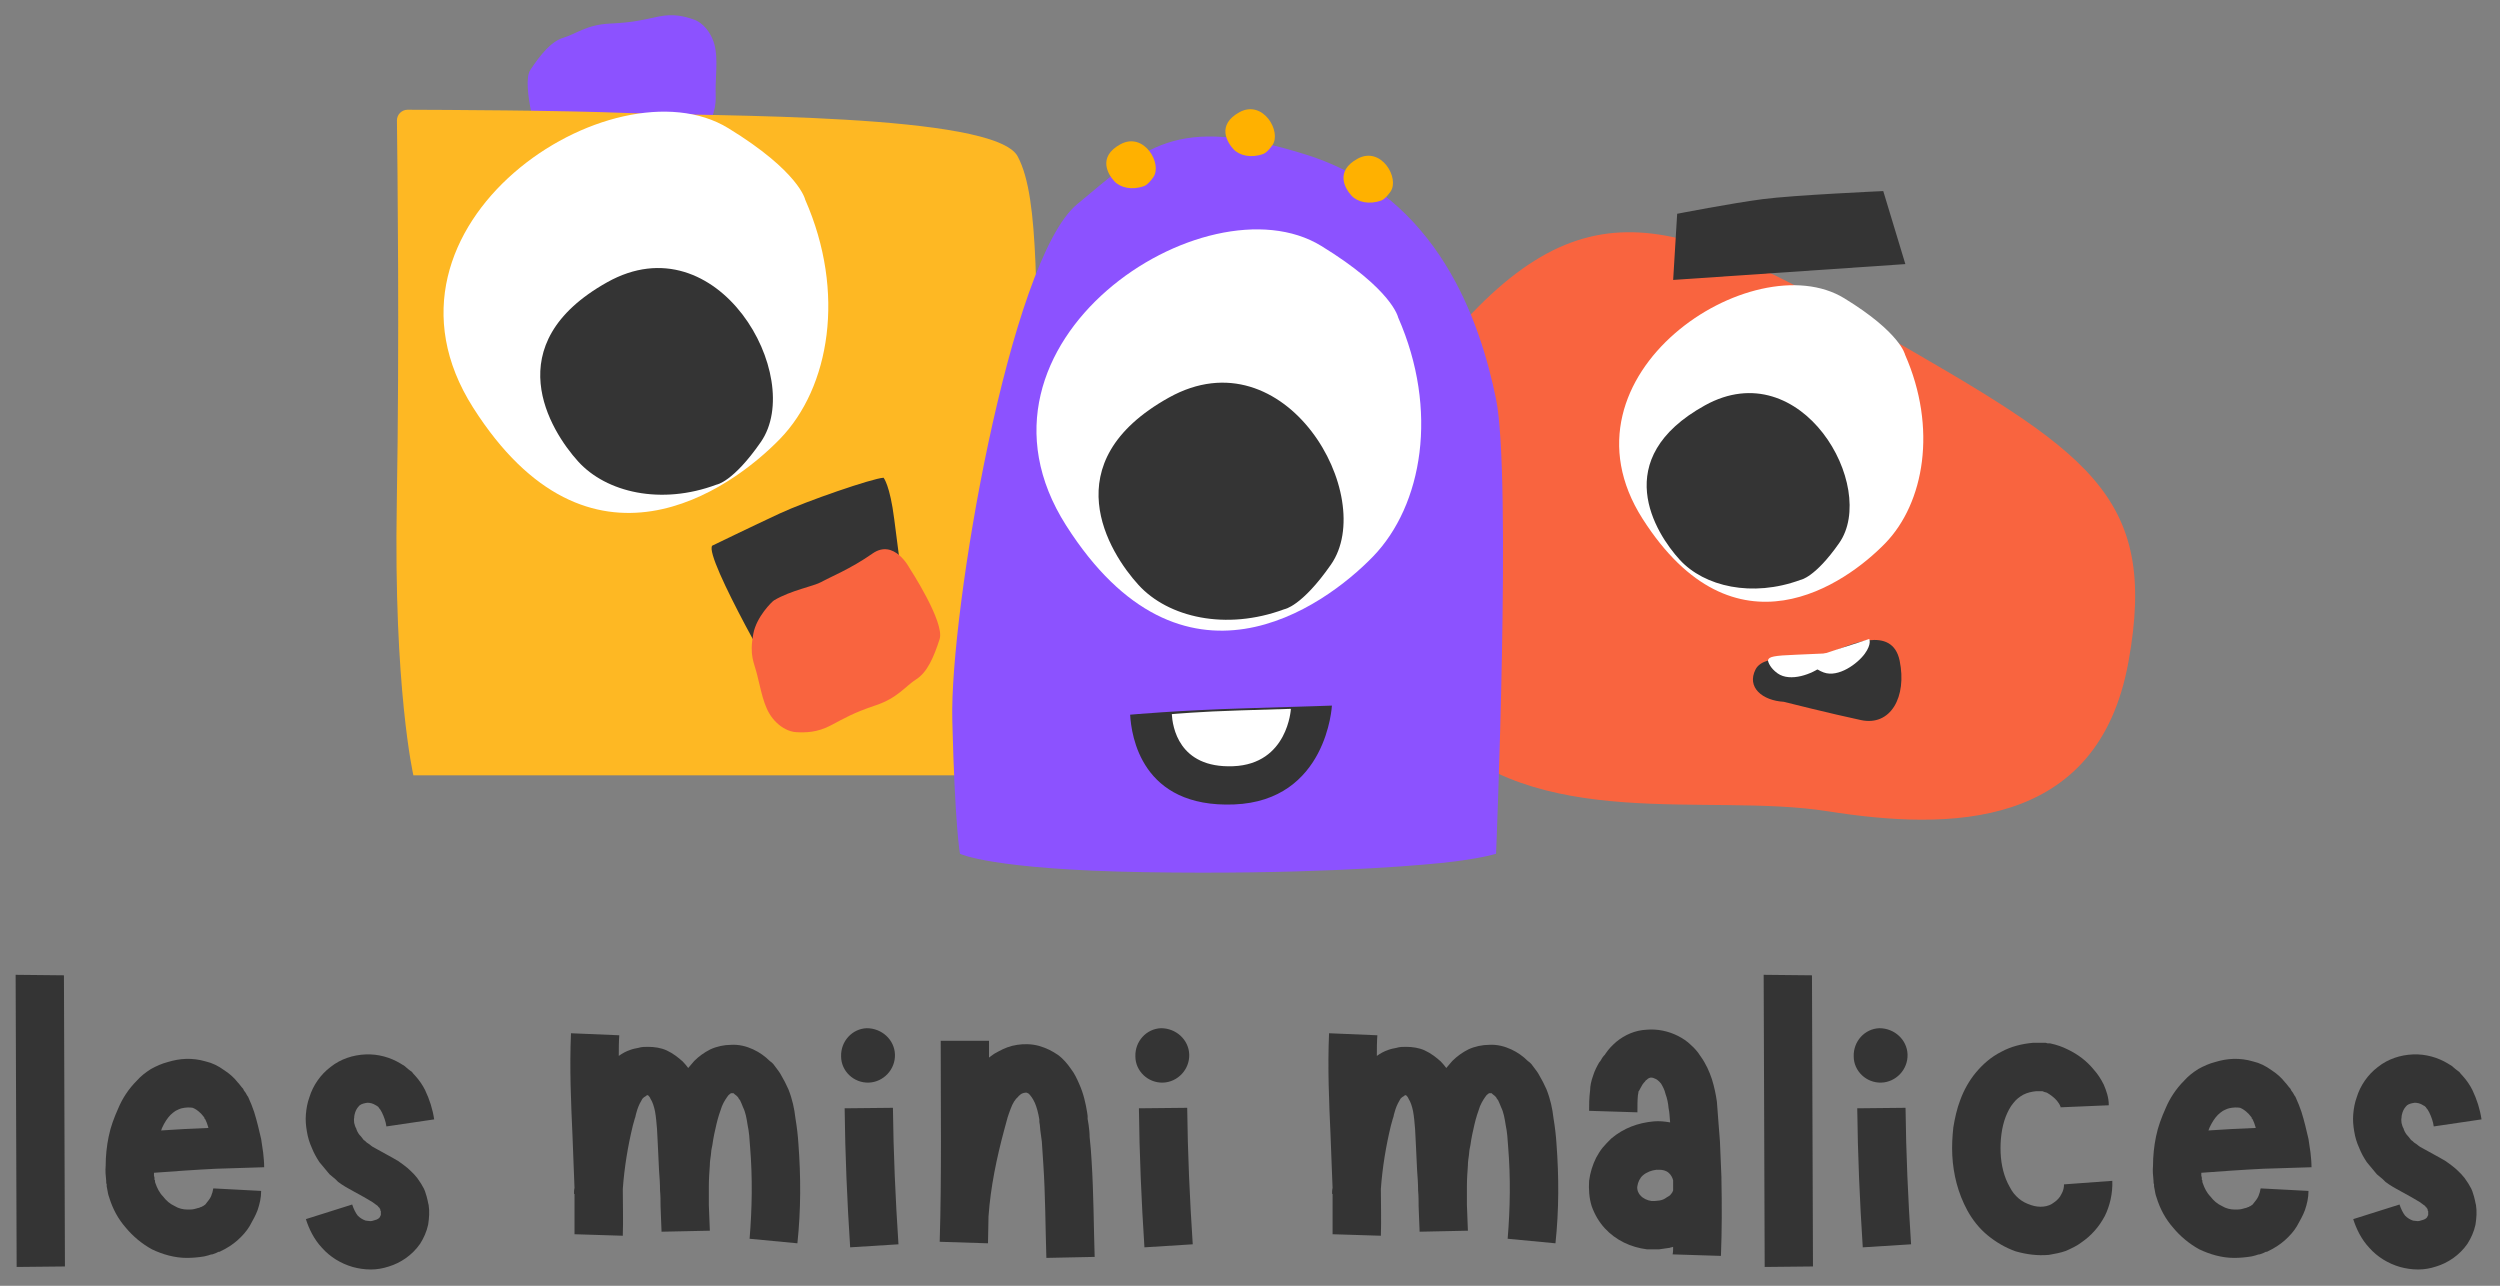
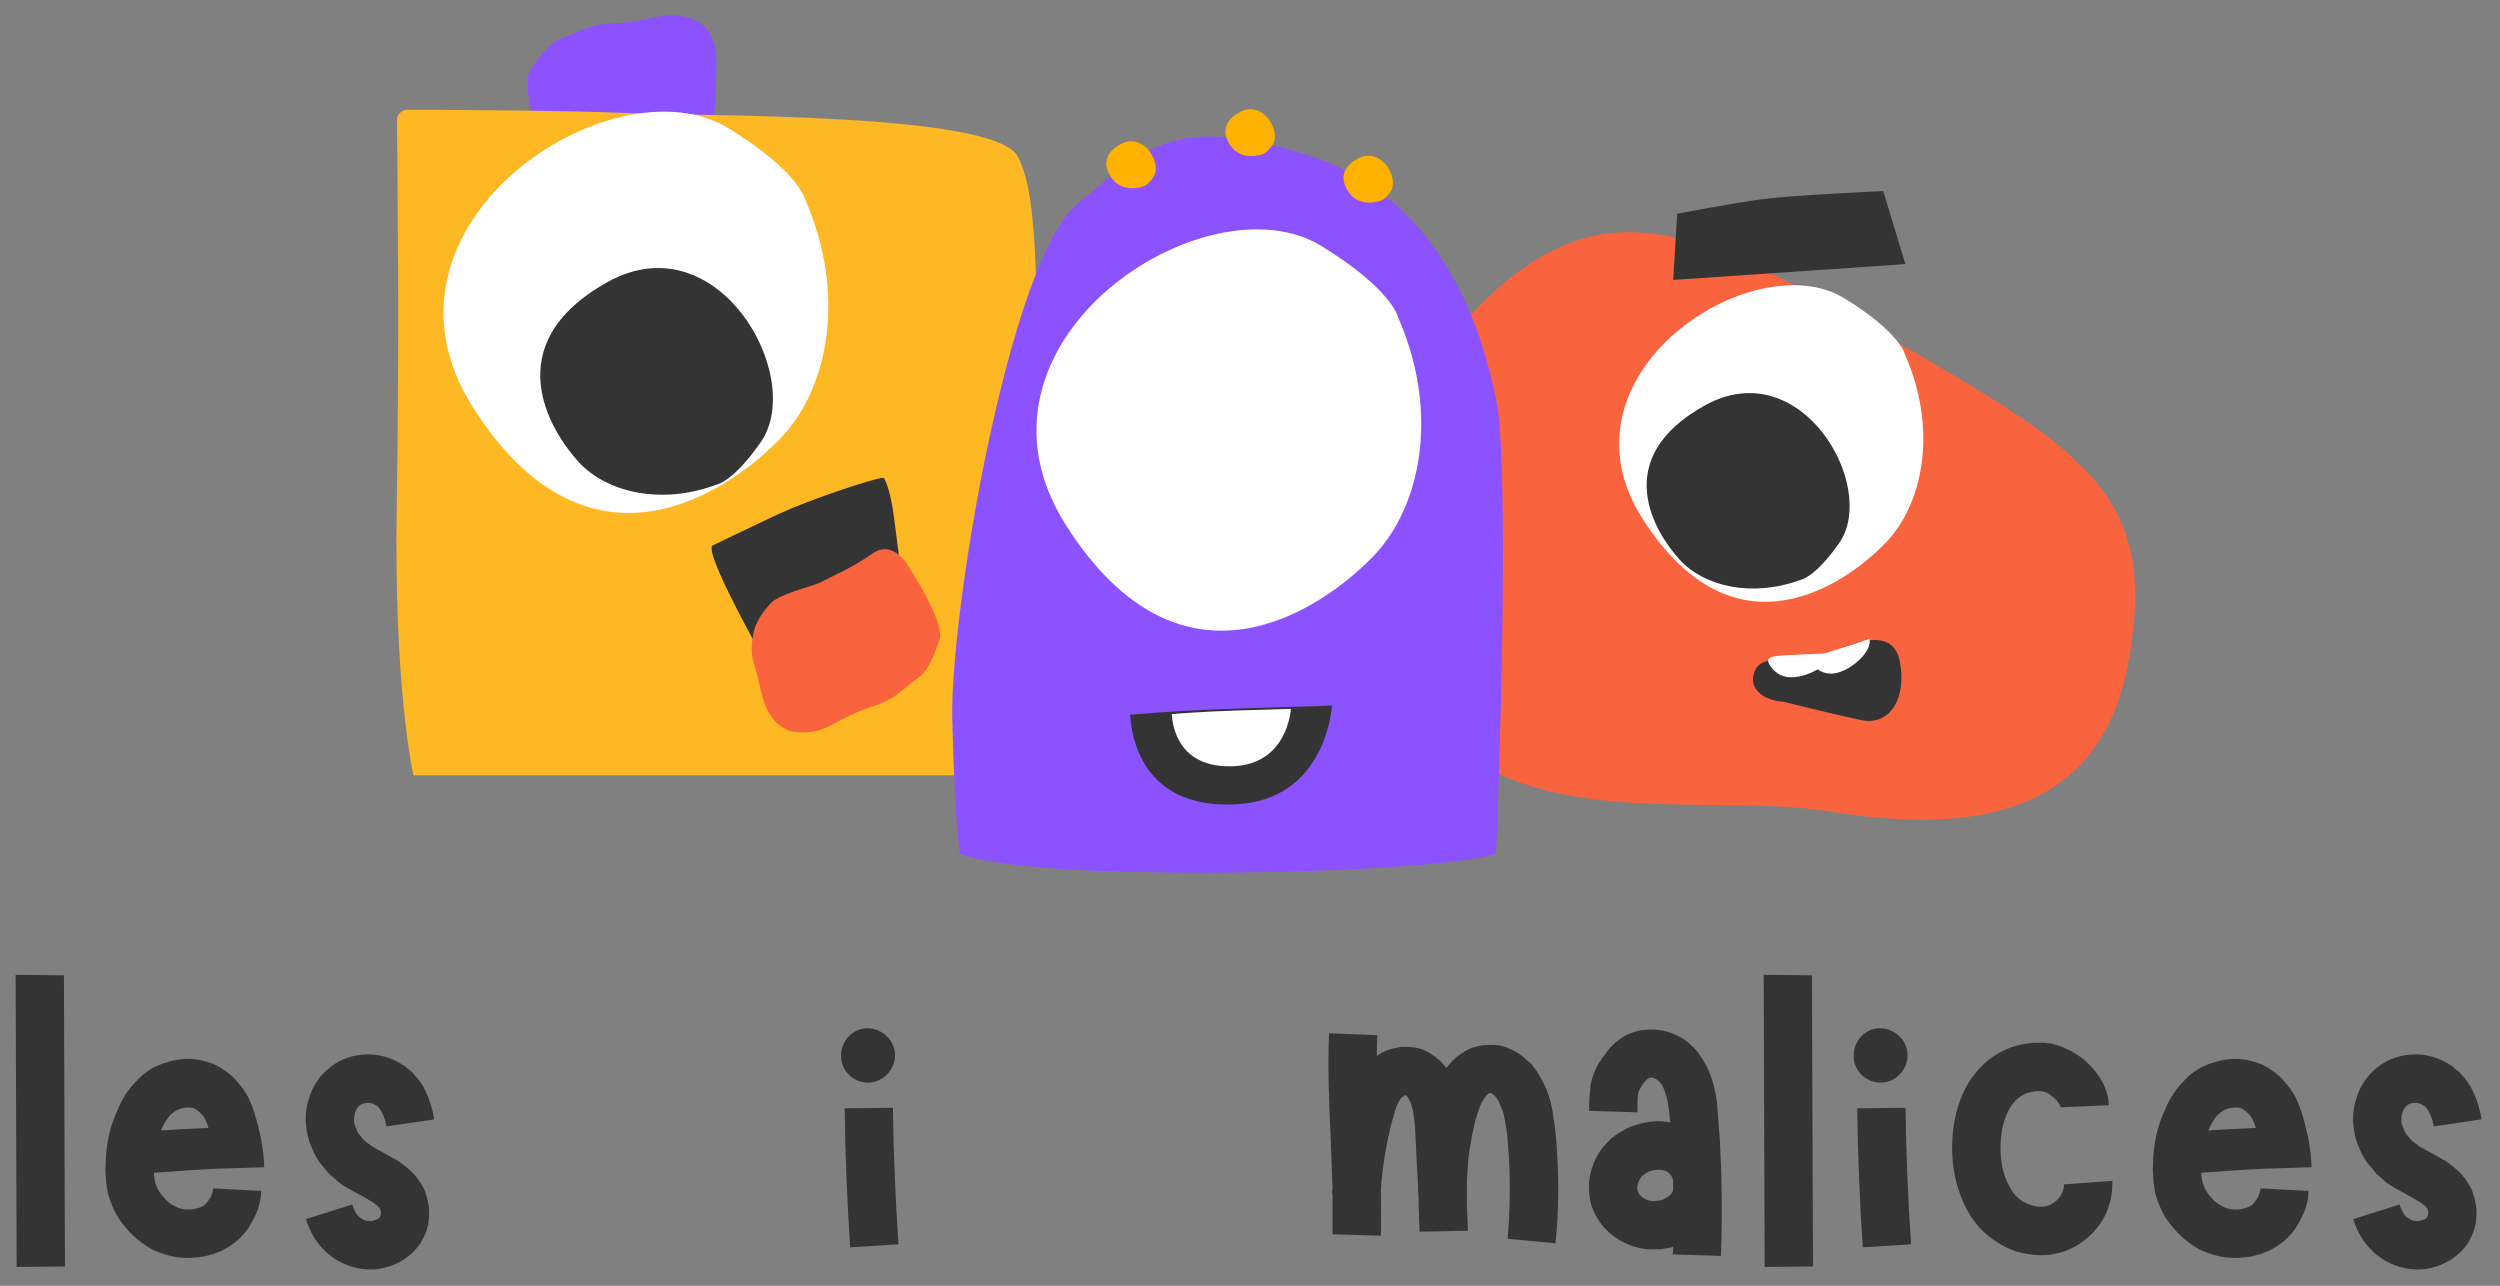
<svg xmlns="http://www.w3.org/2000/svg" width="100%" height="100%" viewBox="0 0 1013 521" version="1.1" xml:space="preserve" style="fill-rule:evenodd;clip-rule:evenodd;stroke-linejoin:round;stroke-miterlimit:2;">
  <rect x="0" y="0" width="1013" height="521" fill="#808080" stroke="none" />
  <g id="Plan-de-travail1" transform="matrix(0.527,0,0,0.482,0,0)">
    <rect x="0" y="0" width="1920" height="1080" style="fill:none;" />
    <g transform="matrix(2.547,0,0,2.788,-3.452,1096.01)">
      <g>
        <path d="M20.656,-99.031L6.073,-99.182L6.38,-11.089L20.958,-11.24L20.656,-99.031Z" style="fill:rgb(52,52,52);fill-rule:nonzero;" />
      </g>
    </g>
    <g transform="matrix(2.547,0,0,2.788,65.78,1096.01)">
      <g>
        <path d="M38.125,-33.109C37.974,-32.505 37.667,-31.896 37.214,-31.286C36.906,-30.833 36.453,-30.375 36.151,-29.922C35.693,-29.62 35.391,-29.312 35.083,-29.312C35.083,-29.161 34.932,-29.161 34.781,-29.161L34.479,-29.01L34.021,-28.859C33.719,-28.859 33.568,-28.708 33.417,-28.708L32.807,-28.552C32.198,-28.401 31.443,-28.401 30.833,-28.401C29.464,-28.401 28.099,-28.708 26.885,-29.464C25.516,-30.073 24.302,-31.135 23.391,-32.354C22.328,-33.417 21.568,-34.932 21.115,-36.302C20.958,-36.604 20.958,-36.906 20.958,-37.214L20.807,-37.365L20.807,-37.818C20.807,-37.974 20.807,-38.276 20.656,-38.578L20.656,-39.49C26.885,-39.948 33.109,-40.401 39.339,-40.703L53.922,-41.161C53.922,-42.682 53.766,-44.047 53.615,-45.568C53.464,-46.932 53.161,-48.302 53.01,-49.667C52.401,-52.25 51.792,-54.984 50.88,-57.87C50.427,-59.234 49.818,-60.755 49.057,-62.427C48.755,-62.729 48.604,-63.182 48.302,-63.641L47.844,-64.25L47.542,-64.854C46.932,-65.464 46.479,-66.224 45.87,-66.828C44.807,-68.198 43.438,-69.411 41.771,-70.474C40.099,-71.693 38.276,-72.604 36.302,-73.057C32.198,-74.271 28.401,-73.969 24.911,-72.906C23.089,-72.448 21.417,-71.693 19.745,-70.781C18.073,-69.714 16.708,-68.651 15.495,-67.286C12.911,-64.703 11.089,-61.818 9.875,-58.932C8.656,-56.198 7.594,-53.464 6.984,-50.427C6.38,-47.542 6.073,-44.505 6.073,-41.615C5.922,-40.099 6.073,-38.578 6.229,-37.062C6.229,-36.604 6.229,-36.302 6.38,-35.995L6.38,-35.391L6.531,-34.63C6.682,-33.719 6.833,-32.807 7.141,-32.047C8.203,-28.552 9.875,-25.516 12.151,-22.932C14.276,-20.354 17.01,-18.073 20.047,-16.406C23.24,-14.885 26.885,-13.823 30.531,-13.823C32.198,-13.823 34.021,-13.974 35.844,-14.276L37.063,-14.583C37.516,-14.734 37.818,-14.885 38.276,-14.885L39.49,-15.339L40.099,-15.646C40.25,-15.646 40.552,-15.646 40.703,-15.797C42.682,-16.708 44.505,-17.922 45.87,-19.135C47.391,-20.505 48.604,-21.87 49.516,-23.391C50.427,-25.062 51.339,-26.578 51.943,-28.25C52.552,-30.073 53.01,-31.896 53.01,-34.021L38.578,-34.781C38.427,-34.479 38.427,-33.719 38.125,-33.109ZM25.667,-56.958C26.125,-57.411 26.734,-57.87 27.188,-58.172C27.797,-58.474 28.401,-58.781 29.01,-58.932C30.224,-59.234 31.594,-59.234 32.354,-59.083C33.109,-58.781 33.87,-58.323 34.932,-57.26C35.24,-56.958 35.391,-56.651 35.693,-56.349L35.844,-56.198L35.844,-55.896C35.995,-55.896 35.995,-55.745 36.151,-55.589C36.453,-54.984 36.755,-54.224 37.063,-53.161L37.063,-53.01C32.354,-52.854 27.49,-52.552 22.781,-52.25C22.932,-52.401 22.932,-52.703 23.089,-53.01C23.844,-54.677 24.755,-56.047 25.667,-56.958Z" style="fill:rgb(52,52,52);fill-rule:nonzero;" />
      </g>
    </g>
    <g transform="matrix(2.547,0,0,2.788,218.941,1096.01)">
      <g>
        <path d="M43.286,-30.375L43.135,-31.135L42.833,-32.354C42.526,-33.417 42.224,-34.479 41.615,-35.391C41.161,-36.302 40.552,-37.062 39.948,-37.974C39.641,-38.276 39.339,-38.729 39.036,-39.036L38.578,-39.49C38.427,-39.641 38.276,-39.792 38.125,-39.948C36.755,-41.312 35.542,-42.073 34.328,-42.984C33.109,-43.745 31.896,-44.349 30.833,-44.958L27.797,-46.63C26.885,-47.083 26.125,-47.542 25.667,-47.995L25.214,-48.302L24.755,-48.604C24.453,-48.906 24.151,-49.214 23.844,-49.365C23.391,-49.969 22.932,-50.578 22.479,-51.031C22.026,-51.641 21.719,-52.25 21.568,-52.854C21.266,-53.312 21.115,-53.922 20.958,-54.526C20.958,-54.984 20.807,-55.589 20.958,-56.047C20.958,-56.651 21.115,-57.26 21.266,-57.719C21.568,-58.63 22.026,-59.234 22.63,-59.844C23.24,-60.297 24,-60.453 24.911,-60.604C25.667,-60.604 26.578,-60.453 27.49,-59.844C27.646,-59.693 27.797,-59.693 27.797,-59.693C27.948,-59.542 28.099,-59.542 28.099,-59.385L28.25,-59.385C28.25,-59.234 28.401,-59.234 28.401,-59.083C28.708,-58.781 29.01,-58.323 29.313,-57.719C29.922,-56.5 30.531,-54.833 30.682,-53.464L45.109,-55.589C44.656,-58.63 43.745,-61.516 42.375,-64.401C41.615,-65.917 40.703,-67.286 39.339,-68.802C39.036,-69.109 38.729,-69.411 38.427,-69.87C37.974,-70.172 37.667,-70.474 37.214,-70.781C36.755,-71.234 36.453,-71.385 36.151,-71.693L34.932,-72.448C31.896,-74.271 28.25,-75.333 24.453,-75.182C20.656,-75.031 16.859,-73.818 13.823,-71.385C10.786,-69.109 8.505,-65.766 7.443,-62.271C6.833,-60.604 6.531,-58.932 6.38,-57.109C6.229,-55.437 6.38,-53.615 6.682,-51.943C6.984,-50.125 7.443,-48.604 8.203,-46.932C8.807,-45.411 9.568,-44.047 10.479,-42.682C11.542,-41.464 12.453,-40.25 13.516,-39.036C14.125,-38.578 14.734,-37.974 15.339,-37.516L16.099,-36.755L17.161,-35.995C18.531,-35.083 19.745,-34.479 20.807,-33.87L23.844,-32.198C24.911,-31.594 25.667,-31.135 26.427,-30.682C27.036,-30.224 27.646,-29.771 28.099,-29.464C28.099,-29.464 28.099,-29.312 28.25,-29.312L28.25,-29.161C28.401,-29.161 28.401,-29.01 28.552,-29.01L28.552,-28.859L28.708,-28.708C28.859,-28.552 28.708,-28.552 28.859,-28.401L28.859,-28.099L29.01,-27.948L29.01,-26.734C28.859,-26.578 28.859,-26.427 28.708,-26.125C28.552,-25.823 27.948,-25.365 27.188,-25.214C26.734,-25.062 26.276,-24.911 25.823,-24.911C25.365,-24.911 24.911,-25.062 24.453,-25.062C23.542,-25.365 22.781,-25.823 22.026,-26.578C21.417,-27.339 20.807,-28.552 20.354,-29.922L6.38,-25.516C7.292,-22.63 8.807,-19.443 11.24,-16.859C13.672,-14.125 16.859,-12.151 20.505,-11.089C22.177,-10.63 24,-10.328 25.974,-10.328C27.797,-10.328 29.62,-10.63 31.443,-11.24C34.932,-12.302 38.427,-14.583 40.859,-18.073C41.922,-19.745 42.833,-21.719 43.286,-23.844C43.594,-25.823 43.745,-27.797 43.438,-29.771L43.286,-30.375Z" style="fill:rgb(52,52,52);fill-rule:nonzero;" />
      </g>
    </g>
    <g transform="matrix(2.547,0,0,2.788,423.156,1096.01)">
      <g>
-         <path d="M74.88,-48.302C74.729,-50.729 74.422,-53.312 73.969,-56.047C73.667,-58.781 73.057,-61.667 71.844,-64.703C71.234,-66.073 70.474,-67.589 69.563,-69.109C69.26,-69.714 68.651,-70.474 68.198,-71.083C67.891,-71.536 67.589,-71.844 67.286,-72.297C66.984,-72.604 66.677,-72.906 66.224,-73.208C64.854,-74.578 63.182,-75.792 61.208,-76.703C59.234,-77.615 56.958,-78.224 54.526,-78.068C52.552,-78.068 50.276,-77.615 48.302,-76.703C46.479,-75.792 44.807,-74.578 43.438,-73.208C42.833,-72.448 42.224,-71.844 41.615,-71.083C41.161,-71.693 40.552,-72.448 39.948,-73.057C38.578,-74.271 37.063,-75.49 35.083,-76.401C33.417,-77.156 31.443,-77.464 29.464,-77.464C28.552,-77.464 27.49,-77.464 26.578,-77.156C25.823,-77.005 24.911,-76.854 24.151,-76.552C22.781,-76.094 21.719,-75.49 20.656,-74.729C20.656,-76.854 20.656,-78.828 20.807,-80.953L6.229,-81.562C5.771,-71.083 6.229,-60.755 6.682,-50.729C6.833,-45.411 7.141,-40.099 7.292,-34.932C7.141,-34.328 7.141,-33.719 7.141,-33.109L7.292,-33.109L7.292,-20.958L21.87,-20.505C22.026,-25.214 21.87,-29.922 21.87,-34.63C22.328,-41.01 23.391,-47.542 24.911,-53.766C25.214,-54.677 25.365,-55.589 25.667,-56.349C25.823,-57.26 26.125,-58.021 26.276,-58.63C26.734,-59.995 27.339,-61.057 27.797,-61.818C28.099,-62.12 28.401,-62.427 28.552,-62.427C28.708,-62.578 29.01,-62.729 29.161,-62.88L29.464,-62.88L29.62,-62.729C29.771,-62.578 30.073,-62.271 30.224,-61.818C30.833,-60.906 31.286,-59.542 31.594,-58.021C31.896,-56.349 32.047,-54.526 32.198,-52.703C32.354,-50.729 32.354,-48.755 32.505,-46.63L32.807,-40.25C32.958,-38.276 33.109,-36.151 33.109,-34.172C33.266,-32.505 33.266,-30.984 33.266,-29.464C33.417,-26.734 33.417,-24.151 33.568,-21.719L48.146,-22.026C47.995,-24.604 47.995,-27.187 47.844,-29.771L47.844,-35.391C47.844,-37.667 47.995,-39.641 48.146,-41.771C48.146,-42.833 48.302,-43.745 48.453,-44.807C48.453,-45.26 48.604,-45.87 48.604,-46.323L48.906,-47.844C49.214,-50.125 49.667,-52.099 50.125,-54.073C50.578,-56.047 51.188,-57.87 51.792,-59.542C52.401,-61.057 53.313,-62.271 53.766,-62.88C54.073,-63.182 54.375,-63.339 54.526,-63.49L55.286,-63.49C55.438,-63.339 55.745,-63.031 56.198,-62.729L56.349,-62.578C56.5,-62.427 56.5,-62.427 56.651,-62.271C56.807,-61.969 56.958,-61.667 57.26,-61.365C57.563,-60.755 57.87,-59.995 58.172,-59.234C58.932,-57.719 59.234,-55.896 59.542,-53.922C59.995,-51.792 60.146,-49.667 60.297,-47.234C61.057,-37.974 60.906,-28.859 60.146,-19.594L74.578,-18.224C75.641,-28.25 75.641,-38.276 74.88,-48.302Z" style="fill:rgb(52,52,52);fill-rule:nonzero;" />
-       </g>
+         </g>
    </g>
    <g transform="matrix(2.547,0,0,2.788,631.239,1096.01)">
      <g>
        <path d="M21.719,-59.083L7.141,-58.932C7.292,-44.958 7.896,-30.984 8.807,-17.01L23.391,-17.922C22.479,-31.745 21.87,-45.411 21.719,-59.083ZM14.427,-66.677C18.833,-66.828 22.479,-70.625 22.328,-75.182C22.177,-79.589 18.38,-83.083 13.823,-83.083C9.417,-82.932 5.922,-79.13 6.073,-74.578C6.073,-70.172 9.875,-66.526 14.427,-66.677Z" style="fill:rgb(52,52,52);fill-rule:nonzero;" />
      </g>
    </g>
    <g transform="matrix(2.547,0,0,2.788,707.046,1096.01)">
      <g>
-         <path d="M51.943,-42.833C51.792,-45.26 51.641,-47.693 51.339,-50.276C51.339,-51.49 51.188,-52.703 51.031,-53.922L50.729,-55.745L50.729,-56.651L50.578,-57.719C50.125,-60.453 49.516,-63.339 48.146,-66.375C47.542,-67.74 46.781,-69.411 45.719,-70.781C44.656,-72.297 43.438,-73.818 41.771,-75.031C40.859,-75.641 40.099,-76.094 39.188,-76.552C38.276,-77.005 37.063,-77.464 35.995,-77.766C33.719,-78.375 31.443,-78.375 29.464,-78.068C27.339,-77.766 25.516,-77.005 23.844,-76.094C22.932,-75.641 22.177,-75.182 21.417,-74.578C21.266,-74.422 21.115,-74.271 20.958,-74.271L20.958,-79.286L6.38,-79.286C6.38,-58.932 6.682,-38.729 6.073,-18.682L20.656,-18.224C20.656,-20.958 20.807,-23.542 20.807,-26.276C21.417,-35.083 23.24,-43.896 25.667,-52.854L26.578,-56.198C26.885,-57.109 27.188,-58.021 27.49,-58.781C28.099,-60.453 28.859,-61.667 29.771,-62.427C29.922,-62.729 30.073,-62.729 30.224,-62.88C30.375,-63.031 30.531,-63.182 30.833,-63.339C31.135,-63.49 31.594,-63.641 31.896,-63.641L32.354,-63.641C32.354,-63.641 32.656,-63.49 32.958,-63.339C33.417,-62.88 34.172,-61.969 34.781,-60.604C35.391,-59.234 35.844,-57.411 36.151,-55.589L36.151,-54.833L36.302,-53.922L36.453,-52.25C36.604,-51.187 36.755,-49.969 36.906,-48.906C37.063,-46.63 37.214,-44.349 37.365,-41.922C37.974,-32.807 37.974,-23.391 38.276,-13.823L52.854,-14.125C52.552,-23.542 52.552,-33.109 51.943,-42.833Z" style="fill:rgb(52,52,52);fill-rule:nonzero;" />
-       </g>
+         </g>
    </g>
    <g transform="matrix(2.547,0,0,2.788,857.5,1096.01)">
      <g>
-         <path d="M21.719,-59.083L7.141,-58.932C7.292,-44.958 7.896,-30.984 8.807,-17.01L23.391,-17.922C22.479,-31.745 21.87,-45.411 21.719,-59.083ZM14.427,-66.677C18.833,-66.828 22.479,-70.625 22.328,-75.182C22.177,-79.589 18.38,-83.083 13.823,-83.083C9.417,-82.932 5.922,-79.13 6.073,-74.578C6.073,-70.172 9.875,-66.526 14.427,-66.677Z" style="fill:rgb(52,52,52);fill-rule:nonzero;" />
-       </g>
+         </g>
    </g>
    <g transform="matrix(2.547,0,0,2.788,1006.02,1096.01)">
      <g>
        <path d="M74.88,-48.302C74.729,-50.729 74.422,-53.312 73.969,-56.047C73.667,-58.781 73.057,-61.667 71.844,-64.703C71.234,-66.073 70.474,-67.589 69.563,-69.109C69.26,-69.714 68.651,-70.474 68.198,-71.083C67.891,-71.536 67.589,-71.844 67.286,-72.297C66.984,-72.604 66.677,-72.906 66.224,-73.208C64.854,-74.578 63.182,-75.792 61.208,-76.703C59.234,-77.615 56.958,-78.224 54.526,-78.068C52.552,-78.068 50.276,-77.615 48.302,-76.703C46.479,-75.792 44.807,-74.578 43.438,-73.208C42.833,-72.448 42.224,-71.844 41.615,-71.083C41.161,-71.693 40.552,-72.448 39.948,-73.057C38.578,-74.271 37.063,-75.49 35.083,-76.401C33.417,-77.156 31.443,-77.464 29.464,-77.464C28.552,-77.464 27.49,-77.464 26.578,-77.156C25.823,-77.005 24.911,-76.854 24.151,-76.552C22.781,-76.094 21.719,-75.49 20.656,-74.729C20.656,-76.854 20.656,-78.828 20.807,-80.953L6.229,-81.562C5.771,-71.083 6.229,-60.755 6.682,-50.729C6.833,-45.411 7.141,-40.099 7.292,-34.932C7.141,-34.328 7.141,-33.719 7.141,-33.109L7.292,-33.109L7.292,-20.958L21.87,-20.505C22.026,-25.214 21.87,-29.922 21.87,-34.63C22.328,-41.01 23.391,-47.542 24.911,-53.766C25.214,-54.677 25.365,-55.589 25.667,-56.349C25.823,-57.26 26.125,-58.021 26.276,-58.63C26.734,-59.995 27.339,-61.057 27.797,-61.818C28.099,-62.12 28.401,-62.427 28.552,-62.427C28.708,-62.578 29.01,-62.729 29.161,-62.88L29.464,-62.88L29.62,-62.729C29.771,-62.578 30.073,-62.271 30.224,-61.818C30.833,-60.906 31.286,-59.542 31.594,-58.021C31.896,-56.349 32.047,-54.526 32.198,-52.703C32.354,-50.729 32.354,-48.755 32.505,-46.63L32.807,-40.25C32.958,-38.276 33.109,-36.151 33.109,-34.172C33.266,-32.505 33.266,-30.984 33.266,-29.464C33.417,-26.734 33.417,-24.151 33.568,-21.719L48.146,-22.026C47.995,-24.604 47.995,-27.187 47.844,-29.771L47.844,-35.391C47.844,-37.667 47.995,-39.641 48.146,-41.771C48.146,-42.833 48.302,-43.745 48.453,-44.807C48.453,-45.26 48.604,-45.87 48.604,-46.323L48.906,-47.844C49.214,-50.125 49.667,-52.099 50.125,-54.073C50.578,-56.047 51.188,-57.87 51.792,-59.542C52.401,-61.057 53.313,-62.271 53.766,-62.88C54.073,-63.182 54.375,-63.339 54.526,-63.49L55.286,-63.49C55.438,-63.339 55.745,-63.031 56.198,-62.729L56.349,-62.578C56.5,-62.427 56.5,-62.427 56.651,-62.271C56.807,-61.969 56.958,-61.667 57.26,-61.365C57.563,-60.755 57.87,-59.995 58.172,-59.234C58.932,-57.719 59.234,-55.896 59.542,-53.922C59.995,-51.792 60.146,-49.667 60.297,-47.234C61.057,-37.974 60.906,-28.859 60.146,-19.594L74.578,-18.224C75.641,-28.25 75.641,-38.276 74.88,-48.302Z" style="fill:rgb(52,52,52);fill-rule:nonzero;" />
      </g>
    </g>
    <g transform="matrix(2.547,0,0,2.788,1214.1,1096.01)">
      <g>
        <path d="M42.984,-37.516L42.984,-38.125C42.833,-41.771 42.682,-45.411 42.526,-49.057C42.375,-51.031 42.224,-52.854 42.073,-54.833C41.922,-56.807 41.771,-58.781 41.615,-60.906C41.313,-63.031 40.859,-65.312 40.099,-67.74C39.339,-70.021 38.276,-72.448 36.604,-74.729C35.844,-75.943 34.932,-77.005 33.719,-78.068C32.656,-79.13 31.286,-80.042 29.771,-80.802C27.036,-82.172 23.693,-82.932 20.354,-82.625C17.01,-82.474 13.823,-81.109 11.24,-78.979C10.026,-77.917 8.964,-76.854 8.052,-75.49L7.745,-75.031L7.443,-74.729L6.984,-74.12C6.682,-73.667 6.531,-73.208 6.073,-72.755C5.469,-71.693 4.708,-70.323 4.255,-68.802C3.646,-67.135 3.344,-65.615 3.344,-64.401C3.036,-61.969 3.036,-59.995 3.036,-58.172L17.62,-57.719C17.62,-59.542 17.62,-61.516 17.771,-62.88C17.922,-63.49 17.922,-63.792 17.922,-63.943C18.073,-64.094 18.224,-64.401 18.531,-65.005L19.135,-66.073L19.594,-66.677L19.745,-66.828L19.896,-66.984C20.047,-67.286 20.203,-67.437 20.505,-67.589C20.656,-67.74 20.807,-67.891 21.115,-68.047C21.266,-68.047 21.417,-68.198 21.719,-68.198C22.177,-68.198 22.63,-68.047 23.24,-67.74C23.542,-67.589 24.151,-67.135 24.755,-66.375C25.214,-65.615 25.823,-64.552 26.125,-63.182C26.578,-61.969 26.885,-60.604 27.036,-58.932C27.339,-57.562 27.339,-56.198 27.49,-54.677C25.823,-54.984 24.151,-55.135 22.479,-54.984C17.771,-54.526 13.516,-53.01 9.719,-49.818C8.807,-48.906 7.896,-47.995 7.141,-47.083C6.38,-46.172 5.771,-45.109 5.167,-44.047C4.099,-41.922 3.344,-39.49 3.036,-37.062C2.885,-34.63 3.036,-31.896 3.797,-29.464C4.708,-26.885 6.073,-24.604 7.745,-22.781C11.089,-19.135 15.646,-17.01 20.505,-16.406L24.151,-16.406C25.214,-16.557 26.276,-16.708 27.339,-16.859C27.646,-17.01 28.099,-17.01 28.401,-17.161C28.401,-16.406 28.401,-15.646 28.25,-14.885L42.833,-14.427C43.135,-22.177 43.135,-29.771 42.984,-37.516ZM26.427,-32.047C25.823,-31.594 25.214,-31.286 24.302,-31.135C23.844,-31.135 23.391,-30.984 22.932,-30.984L21.87,-30.984C20.656,-31.135 19.292,-31.745 18.531,-32.656C18.073,-33.109 17.922,-33.568 17.771,-33.87C17.62,-34.328 17.469,-34.932 17.62,-35.542C17.771,-36.604 18.38,-37.974 19.292,-38.729C20.354,-39.641 21.87,-40.25 23.391,-40.401C24.302,-40.401 24.911,-40.401 25.516,-40.25C26.125,-40.099 26.734,-39.792 27.036,-39.49C27.646,-39.036 28.25,-37.974 28.401,-37.214L28.401,-34.172C28.25,-33.719 28.099,-33.417 27.797,-33.109C27.49,-32.656 27.036,-32.354 26.427,-32.047Z" style="fill:rgb(52,52,52);fill-rule:nonzero;" />
      </g>
    </g>
    <g transform="matrix(2.547,0,0,2.788,1340.58,1096.01)">
      <g>
        <path d="M20.656,-99.031L6.073,-99.182L6.38,-11.089L20.958,-11.24L20.656,-99.031Z" style="fill:rgb(52,52,52);fill-rule:nonzero;" />
      </g>
    </g>
    <g transform="matrix(2.547,0,0,2.788,1409.81,1096.01)">
      <g>
        <path d="M21.719,-59.083L7.141,-58.932C7.292,-44.958 7.896,-30.984 8.807,-17.01L23.391,-17.922C22.479,-31.745 21.87,-45.411 21.719,-59.083ZM14.427,-66.677C18.833,-66.828 22.479,-70.625 22.328,-75.182C22.177,-79.589 18.38,-83.083 13.823,-83.083C9.417,-82.932 5.922,-79.13 6.073,-74.578C6.073,-70.172 9.875,-66.526 14.427,-66.677Z" style="fill:rgb(52,52,52);fill-rule:nonzero;" />
      </g>
    </g>
    <g transform="matrix(2.547,0,0,2.788,1485.62,1096.01)">
      <g>
        <path d="M54.375,-37.062L39.792,-35.995C39.792,-35.083 39.641,-34.172 39.036,-33.109C38.578,-32.047 37.667,-31.135 36.755,-30.531C35.083,-29.161 32.354,-28.859 29.771,-29.771C28.401,-30.224 27.188,-30.833 26.125,-31.745C25.063,-32.656 24.151,-33.719 23.391,-35.24C21.719,-38.125 20.807,-41.771 20.656,-45.568C20.505,-49.214 20.958,-53.161 22.177,-56.349C22.781,-57.87 23.542,-59.385 24.453,-60.453C25.365,-61.667 26.427,-62.427 27.49,-63.031C28.708,-63.641 29.922,-63.943 31.443,-64.094L33.266,-64.094C33.568,-63.943 34.021,-63.792 34.63,-63.641C35.693,-63.031 36.906,-62.12 37.667,-61.208C38.125,-60.604 38.427,-60.146 38.578,-59.844C38.578,-59.693 38.578,-59.693 38.729,-59.542L38.729,-59.234L38.885,-59.234L53.313,-59.844C53.313,-62.271 52.552,-64.25 51.792,-66.073C50.88,-67.891 49.969,-69.26 48.755,-70.625C46.63,-73.208 44.047,-75.182 40.859,-76.703C39.339,-77.464 37.667,-78.068 35.542,-78.526L34.781,-78.526L34.328,-78.677L30.375,-78.677C27.188,-78.375 23.844,-77.615 20.807,-75.943C17.771,-74.422 15.188,-72.146 13.063,-69.562C11.089,-67.135 9.568,-64.401 8.505,-61.516C7.443,-58.781 6.833,-55.896 6.38,-53.161C6.073,-50.276 5.922,-47.542 6.073,-44.656C6.38,-39.036 7.745,-33.417 10.63,-28.099C12.151,-25.365 14.125,-22.781 16.708,-20.656C19.292,-18.531 22.177,-16.859 25.214,-15.797C28.401,-14.885 31.745,-14.427 35.24,-14.734C36.906,-15.036 38.729,-15.339 40.401,-15.948C42.073,-16.708 43.745,-17.469 45.109,-18.531C46.63,-19.594 47.844,-20.656 49.057,-22.026C50.276,-23.391 51.188,-24.755 52.099,-26.427C53.615,-29.464 54.526,-33.266 54.375,-37.062Z" style="fill:rgb(52,52,52);fill-rule:nonzero;" />
      </g>
    </g>
    <g transform="matrix(2.547,0,0,2.788,1639.94,1096.01)">
      <g>
        <path d="M38.125,-33.109C37.974,-32.505 37.667,-31.896 37.214,-31.286C36.906,-30.833 36.453,-30.375 36.151,-29.922C35.693,-29.62 35.391,-29.312 35.083,-29.312C35.083,-29.161 34.932,-29.161 34.781,-29.161L34.479,-29.01L34.021,-28.859C33.719,-28.859 33.568,-28.708 33.417,-28.708L32.807,-28.552C32.198,-28.401 31.443,-28.401 30.833,-28.401C29.464,-28.401 28.099,-28.708 26.885,-29.464C25.516,-30.073 24.302,-31.135 23.391,-32.354C22.328,-33.417 21.568,-34.932 21.115,-36.302C20.958,-36.604 20.958,-36.906 20.958,-37.214L20.807,-37.365L20.807,-37.818C20.807,-37.974 20.807,-38.276 20.656,-38.578L20.656,-39.49C26.885,-39.948 33.109,-40.401 39.339,-40.703L53.922,-41.161C53.922,-42.682 53.766,-44.047 53.615,-45.568C53.464,-46.932 53.161,-48.302 53.01,-49.667C52.401,-52.25 51.792,-54.984 50.88,-57.87C50.427,-59.234 49.818,-60.755 49.057,-62.427C48.755,-62.729 48.604,-63.182 48.302,-63.641L47.844,-64.25L47.542,-64.854C46.932,-65.464 46.479,-66.224 45.87,-66.828C44.807,-68.198 43.438,-69.411 41.771,-70.474C40.099,-71.693 38.276,-72.604 36.302,-73.057C32.198,-74.271 28.401,-73.969 24.911,-72.906C23.089,-72.448 21.417,-71.693 19.745,-70.781C18.073,-69.714 16.708,-68.651 15.495,-67.286C12.911,-64.703 11.089,-61.818 9.875,-58.932C8.656,-56.198 7.594,-53.464 6.984,-50.427C6.38,-47.542 6.073,-44.505 6.073,-41.615C5.922,-40.099 6.073,-38.578 6.229,-37.062C6.229,-36.604 6.229,-36.302 6.38,-35.995L6.38,-35.391L6.531,-34.63C6.682,-33.719 6.833,-32.807 7.141,-32.047C8.203,-28.552 9.875,-25.516 12.151,-22.932C14.276,-20.354 17.01,-18.073 20.047,-16.406C23.24,-14.885 26.885,-13.823 30.531,-13.823C32.198,-13.823 34.021,-13.974 35.844,-14.276L37.063,-14.583C37.516,-14.734 37.818,-14.885 38.276,-14.885L39.49,-15.339L40.099,-15.646C40.25,-15.646 40.552,-15.646 40.703,-15.797C42.682,-16.708 44.505,-17.922 45.87,-19.135C47.391,-20.505 48.604,-21.87 49.516,-23.391C50.427,-25.062 51.339,-26.578 51.943,-28.25C52.552,-30.073 53.01,-31.896 53.01,-34.021L38.578,-34.781C38.427,-34.479 38.427,-33.719 38.125,-33.109ZM25.667,-56.958C26.125,-57.411 26.734,-57.87 27.188,-58.172C27.797,-58.474 28.401,-58.781 29.01,-58.932C30.224,-59.234 31.594,-59.234 32.354,-59.083C33.109,-58.781 33.87,-58.323 34.932,-57.26C35.24,-56.958 35.391,-56.651 35.693,-56.349L35.844,-56.198L35.844,-55.896C35.995,-55.896 35.995,-55.745 36.151,-55.589C36.453,-54.984 36.755,-54.224 37.063,-53.161L37.063,-53.01C32.354,-52.854 27.49,-52.552 22.781,-52.25C22.932,-52.401 22.932,-52.703 23.089,-53.01C23.844,-54.677 24.755,-56.047 25.667,-56.958Z" style="fill:rgb(52,52,52);fill-rule:nonzero;" />
      </g>
    </g>
    <g transform="matrix(2.547,0,0,2.788,1793.1,1096.01)">
      <g>
        <path d="M43.286,-30.375L43.135,-31.135L42.833,-32.354C42.526,-33.417 42.224,-34.479 41.615,-35.391C41.161,-36.302 40.552,-37.062 39.948,-37.974C39.641,-38.276 39.339,-38.729 39.036,-39.036L38.578,-39.49C38.427,-39.641 38.276,-39.792 38.125,-39.948C36.755,-41.312 35.542,-42.073 34.328,-42.984C33.109,-43.745 31.896,-44.349 30.833,-44.958L27.797,-46.63C26.885,-47.083 26.125,-47.542 25.667,-47.995L25.214,-48.302L24.755,-48.604C24.453,-48.906 24.151,-49.214 23.844,-49.365C23.391,-49.969 22.932,-50.578 22.479,-51.031C22.026,-51.641 21.719,-52.25 21.568,-52.854C21.266,-53.312 21.115,-53.922 20.958,-54.526C20.958,-54.984 20.807,-55.589 20.958,-56.047C20.958,-56.651 21.115,-57.26 21.266,-57.719C21.568,-58.63 22.026,-59.234 22.63,-59.844C23.24,-60.297 24,-60.453 24.911,-60.604C25.667,-60.604 26.578,-60.453 27.49,-59.844C27.646,-59.693 27.797,-59.693 27.797,-59.693C27.948,-59.542 28.099,-59.542 28.099,-59.385L28.25,-59.385C28.25,-59.234 28.401,-59.234 28.401,-59.083C28.708,-58.781 29.01,-58.323 29.313,-57.719C29.922,-56.5 30.531,-54.833 30.682,-53.464L45.109,-55.589C44.656,-58.63 43.745,-61.516 42.375,-64.401C41.615,-65.917 40.703,-67.286 39.339,-68.802C39.036,-69.109 38.729,-69.411 38.427,-69.87C37.974,-70.172 37.667,-70.474 37.214,-70.781C36.755,-71.234 36.453,-71.385 36.151,-71.693L34.932,-72.448C31.896,-74.271 28.25,-75.333 24.453,-75.182C20.656,-75.031 16.859,-73.818 13.823,-71.385C10.786,-69.109 8.505,-65.766 7.443,-62.271C6.833,-60.604 6.531,-58.932 6.38,-57.109C6.229,-55.437 6.38,-53.615 6.682,-51.943C6.984,-50.125 7.443,-48.604 8.203,-46.932C8.807,-45.411 9.568,-44.047 10.479,-42.682C11.542,-41.464 12.453,-40.25 13.516,-39.036C14.125,-38.578 14.734,-37.974 15.339,-37.516L16.099,-36.755L17.161,-35.995C18.531,-35.083 19.745,-34.479 20.807,-33.87L23.844,-32.198C24.911,-31.594 25.667,-31.135 26.427,-30.682C27.036,-30.224 27.646,-29.771 28.099,-29.464C28.099,-29.464 28.099,-29.312 28.25,-29.312L28.25,-29.161C28.401,-29.161 28.401,-29.01 28.552,-29.01L28.552,-28.859L28.708,-28.708C28.859,-28.552 28.708,-28.552 28.859,-28.401L28.859,-28.099L29.01,-27.948L29.01,-26.734C28.859,-26.578 28.859,-26.427 28.708,-26.125C28.552,-25.823 27.948,-25.365 27.188,-25.214C26.734,-25.062 26.276,-24.911 25.823,-24.911C25.365,-24.911 24.911,-25.062 24.453,-25.062C23.542,-25.365 22.781,-25.823 22.026,-26.578C21.417,-27.339 20.807,-28.552 20.354,-29.922L6.38,-25.516C7.292,-22.63 8.807,-19.443 11.24,-16.859C13.672,-14.125 16.859,-12.151 20.505,-11.089C22.177,-10.63 24,-10.328 25.974,-10.328C27.797,-10.328 29.62,-10.63 31.443,-11.24C34.932,-12.302 38.427,-14.583 40.859,-18.073C41.922,-19.745 42.833,-21.719 43.286,-23.844C43.594,-25.823 43.745,-27.797 43.438,-29.771L43.286,-30.375Z" style="fill:rgb(52,52,52);fill-rule:nonzero;" />
      </g>
    </g>
    <g transform="matrix(2.547,0,0,2.788,-58.14,-23.067)">
      <clipPath id="_clip1">
        <path d="M239.13,63.578L179.24,62.115L180.484,11.203L240.38,12.672L239.13,63.578Z" />
      </clipPath>
      <g clip-path="url(#_clip1)">
        <g>
          <clipPath id="_clip2">
            <path d="M239.13,63.578L179.24,62.115L180.484,11.203L240.38,12.672L239.13,63.578Z" />
          </clipPath>
          <g clip-path="url(#_clip2)">
            <path d="M185.839,52.432C185.839,52.432 187.859,62.323 195.401,59.682C202.948,57.042 209.875,56.318 212.505,55.667C215.135,55.016 222.031,55.766 227.849,54.214C228.542,54.026 234.281,50.891 236.589,46.26C239.641,40.13 238.714,38 238.875,33.88C239.146,26.932 239.599,22.641 237.13,18.469C236.021,16.599 234.302,14.854 232.245,14.151C229.474,13.203 226.167,12.318 221.641,13.266C216.797,14.286 213.99,15.063 206.948,15.385C199.901,15.714 196.729,18.516 192.99,19.62C189.25,20.724 186.068,24.63 182.938,29.333C179.995,33.75 185.839,52.432 185.839,52.432" style="fill:rgb(140,82,255);fill-rule:nonzero;" />
          </g>
        </g>
      </g>
    </g>
    <g transform="matrix(2.547,0,0,2.788,-58.14,-23.067)">
      <path d="M145.859,41.365C144.094,41.365 142.651,42.813 142.651,44.578L142.651,44.615C142.813,58.104 143.453,111.208 142.609,159.781C141.609,215.974 147.62,242.068 147.62,242.068L331.036,242.068C331.036,242.068 339.052,185.87 337.047,142.719C335.042,99.568 337.047,68.458 330.031,55.411C323.016,42.37 237.823,43.37 212.766,42.37C191.76,41.526 156.682,41.406 145.859,41.365Z" style="fill:rgb(254,184,35);fill-rule:nonzero;" />
    </g>
    <g transform="matrix(2.547,0,0,2.788,-58.14,-23.067)">
      <path d="M265.906,68.5C278.224,96.479 273.292,125.161 258.297,140.609C243.307,156.057 200.828,186.391 165.667,131.208C130.505,76.026 207.927,25.63 242.698,46.932C264.203,60.094 265.906,68.5 265.906,68.5Z" style="fill:white;fill-rule:nonzero;" />
    </g>
    <g transform="matrix(2.547,0,0,2.788,-58.14,-23.067)">
      <path d="M455.193,116.599C432.307,145.495 424.026,195.146 455.193,227.49C486.359,259.833 538.089,247.13 574.599,252.896C611.115,258.667 656.146,258.667 665.354,207.854C674.609,157.036 652.656,144.333 590.276,108.5C527.901,72.667 499.104,61.125 455.193,116.599Z" style="fill:rgb(249,100,63);fill-rule:nonzero;" />
    </g>
    <g transform="matrix(2.547,0,0,2.788,-58.14,-23.067)">
      <path d="M597.922,115.229C607.661,137.302 603.76,159.927 591.911,172.109C580.057,184.297 546.479,208.224 518.682,164.698C490.885,121.167 552.089,81.411 579.578,98.214C596.578,108.599 597.922,115.229 597.922,115.229Z" style="fill:white;fill-rule:nonzero;" />
    </g>
    <g transform="matrix(2.547,0,0,2.788,-58.14,-23.067)">
      <clipPath id="_clip3">
        <path d="M268.865,76.427L263.672,163.146L169.979,157.536L175.172,70.823L268.865,76.427Z" />
      </clipPath>
      <g clip-path="url(#_clip3)">
        <g>
          <clipPath id="_clip4">
            <path d="M268.865,76.427L263.672,163.146L169.979,157.536L175.172,70.823L268.865,76.427Z" />
          </clipPath>
          <g clip-path="url(#_clip4)">
            <path d="M239.125,154.406C222.385,160.661 205.839,156.766 197.365,147.427C188.891,138.089 172.698,112.104 206.094,93.396C239.49,74.682 266.146,121.875 252.51,141.542C244.083,153.698 239.125,154.406 239.125,154.406Z" style="fill:rgb(52,52,52);fill-rule:nonzero;" />
          </g>
        </g>
      </g>
    </g>
    <g transform="matrix(2.547,0,0,2.788,-58.14,-23.067)">
      <clipPath id="_clip5">
        <path d="M592.245,115.917L587.771,190.672L506.042,185.781L510.516,111.026L592.245,115.917Z" />
      </clipPath>
      <g clip-path="url(#_clip5)">
        <g>
          <clipPath id="_clip6">
            <path d="M592.245,115.917L587.771,190.672L506.042,185.781L510.516,111.026L592.245,115.917Z" />
          </clipPath>
          <g clip-path="url(#_clip6)">
            <path d="M566.354,183.125C551.755,188.505 537.318,185.135 529.922,177.083C522.521,169.026 508.385,146.615 537.505,130.505C566.625,114.396 589.901,155.099 578.021,172.042C570.677,182.521 566.354,183.125 566.354,183.125Z" style="fill:rgb(52,52,52);fill-rule:nonzero;" />
          </g>
        </g>
      </g>
    </g>
    <g transform="matrix(2.547,0,0,2.788,-58.14,-23.067)">
      <path d="M312.62,265.703C312.62,265.703 322.036,270.5 368.396,271.26C414.755,272.021 446.167,269.693 457.948,268.484C469.724,267.271 474.453,265.703 474.453,265.703C474.453,265.703 479.182,151.771 474.453,128.641C469.724,105.516 457.188,67.464 417.12,54.911C377.052,42.365 368.396,53.073 348.005,69.839C327.615,86.599 309.495,193.005 310.302,225.411C311.104,257.813 312.62,265.703 312.62,265.703Z" style="fill:rgb(140,82,255);fill-rule:nonzero;" />
    </g>
    <g transform="matrix(2.547,0,0,2.788,-58.14,-23.067)">
      <path d="M444.896,103.995C457.214,131.974 452.281,160.656 437.292,176.104C422.297,191.552 379.823,221.891 344.661,166.708C309.5,111.526 386.917,61.125 421.688,82.427C443.193,95.589 444.896,103.995 444.896,103.995Z" style="fill:white;fill-rule:nonzero;" />
    </g>
    <g transform="matrix(2.547,0,0,2.788,-58.14,-23.067)">
      <clipPath id="_clip7">
-         <path d="M441.797,110.432L436.365,201.135L337.688,195.229L343.12,104.526L441.797,110.432Z" />
-       </clipPath>
+         </clipPath>
      <g clip-path="url(#_clip7)">
        <g>
          <clipPath id="_clip8">
            <path d="M441.797,110.432L436.365,201.135L337.688,195.229L343.12,104.526L441.797,110.432Z" />
          </clipPath>
          <g clip-path="url(#_clip8)">
            <path d="M410.505,191.979C392.88,198.516 375.453,194.432 366.526,184.661C357.594,174.891 340.531,147.708 375.698,128.151C410.859,108.599 438.948,157.969 424.599,178.531C415.729,191.245 410.505,191.979 410.505,191.979Z" style="fill:rgb(52,52,52);fill-rule:nonzero;" />
          </g>
        </g>
      </g>
    </g>
    <g transform="matrix(2.547,0,0,2.788,-58.14,-23.067)">
      <clipPath id="_clip9">
        <path d="M446.026,52.625L444.948,70.568L425.016,69.375L426.089,51.432L446.026,52.625Z" />
      </clipPath>
      <g clip-path="url(#_clip9)">
        <g>
          <clipPath id="_clip10">
            <path d="M446.026,52.625L444.948,70.568L425.016,69.375L426.089,51.432L446.026,52.625Z" />
          </clipPath>
          <g clip-path="url(#_clip10)">
            <path d="M439.724,68.75C436.167,70.036 432.646,69.224 430.839,67.292C429.031,65.359 425.578,59.974 432.677,56.115C439.776,52.26 445.464,62.031 442.568,66.094C440.781,68.604 439.724,68.75 439.724,68.75Z" style="fill:rgb(255,177,0);fill-rule:nonzero;" />
          </g>
        </g>
      </g>
    </g>
    <g transform="matrix(2.547,0,0,2.788,-58.14,-23.067)">
      <clipPath id="_clip11">
        <path d="M410.375,38.604L409.302,56.542L389.37,55.349L390.443,37.406L410.375,38.604Z" />
      </clipPath>
      <g clip-path="url(#_clip11)">
        <g>
          <clipPath id="_clip12">
            <path d="M410.375,38.604L409.302,56.542L389.37,55.349L390.443,37.406L410.375,38.604Z" />
          </clipPath>
          <g clip-path="url(#_clip12)">
            <path d="M404.078,54.724C400.516,56.01 396.995,55.203 395.188,53.266C393.385,51.333 389.932,45.948 397.026,42.089C404.125,38.234 409.813,48.005 406.922,52.068C405.13,54.578 404.078,54.724 404.078,54.724Z" style="fill:rgb(255,177,0);fill-rule:nonzero;" />
          </g>
        </g>
      </g>
    </g>
    <g transform="matrix(2.547,0,0,2.788,-58.14,-23.067)">
      <clipPath id="_clip13">
        <path d="M374.422,48.281L373.349,66.224L353.411,65.031L354.484,47.089L374.422,48.281Z" />
      </clipPath>
      <g clip-path="url(#_clip13)">
        <g>
          <clipPath id="_clip14">
            <path d="M374.422,48.281L373.349,66.224L353.411,65.031L354.484,47.089L374.422,48.281Z" />
          </clipPath>
          <g clip-path="url(#_clip14)">
            <path d="M368.12,64.406C364.563,65.693 361.042,64.88 359.234,62.948C357.427,61.01 353.974,55.63 361.073,51.771C368.172,47.911 373.859,57.688 370.964,61.75C369.177,64.26 368.12,64.406 368.12,64.406Z" style="fill:rgb(255,177,0);fill-rule:nonzero;" />
          </g>
        </g>
      </g>
    </g>
    <g transform="matrix(2.547,0,0,2.788,-58.14,-23.067)">
      <clipPath id="_clip15">
        <path d="M232.688,166.281L290.708,151.344L305.146,207.432L247.125,222.365L232.688,166.281Z" />
      </clipPath>
      <g clip-path="url(#_clip15)">
        <g>
          <clipPath id="_clip16">
            <path d="M232.688,166.281L290.708,151.344L305.146,207.432L247.125,222.365L232.688,166.281Z" />
          </clipPath>
          <g clip-path="url(#_clip16)">
            <path d="M237.818,172.818C237.818,172.818 249.885,166.974 258.068,163.167C266.25,159.354 286.208,152.505 289.557,152.323C289.557,152.323 291.484,154.563 292.776,164.823C294.063,175.083 297.635,202.193 297.635,202.193C297.635,202.193 281.052,211.594 271.75,215.005C262.448,218.422 259.656,218.12 259.656,218.12C259.656,218.12 235.292,176.203 237.818,172.818Z" style="fill:rgb(52,52,52);fill-rule:nonzero;" />
          </g>
        </g>
      </g>
    </g>
    <g transform="matrix(2.547,0,0,2.788,-58.14,-23.067)">
      <clipPath id="_clip17">
        <path d="M243.068,183.37L301.089,168.438L313.786,217.755L255.766,232.688L243.068,183.37Z" />
      </clipPath>
      <g clip-path="url(#_clip17)">
        <g>
          <clipPath id="_clip18">
            <path d="M243.068,183.37L301.089,168.438L313.786,217.755L255.766,232.688L243.068,183.37Z" />
          </clipPath>
          <g clip-path="url(#_clip18)">
            <path d="M297.38,179.547C297.38,179.547 292.74,170.589 286.203,175.188C279.667,179.786 273.198,182.375 270.849,183.719C268.495,185.063 261.656,186.219 256.479,189.302C255.865,189.672 251.198,194.255 250.24,199.339C248.979,206.073 250.453,207.865 251.422,211.87C253.057,218.63 253.792,222.885 257.307,226.224C258.88,227.719 261.016,228.927 263.188,229.042C266.109,229.198 269.531,229.151 273.63,227C278.01,224.698 280.495,223.188 287.182,220.948C293.875,218.714 296.161,215.151 299.458,213.068C302.755,210.984 304.75,206.359 306.479,200.984C308.099,195.927 297.38,179.547 297.38,179.547" style="fill:rgb(249,100,63);fill-rule:nonzero;" />
          </g>
        </g>
      </g>
    </g>
    <g transform="matrix(2.547,0,0,2.788,-58.14,-23.067)">
      <clipPath id="_clip19">
        <path d="M556.255,188.078L602.995,198.688L596.141,228.875L549.401,218.266L556.255,188.078Z" />
      </clipPath>
      <g clip-path="url(#_clip19)">
        <g>
          <clipPath id="_clip20">
            <path d="M556.255,188.078L602.995,198.688L596.141,228.875L549.401,218.266L556.255,188.078Z" />
          </clipPath>
          <g clip-path="url(#_clip20)">
            <path d="M561.292,219.885C554.875,219.505 550.016,215.547 552.792,210.12C555.568,204.693 569.109,207.755 575.115,205.203C581.125,202.646 594.052,196.661 596.292,207.51C598.526,218.365 593.599,227.313 584.63,225.406C575.661,223.505 561.292,219.885 561.292,219.885Z" style="fill:rgb(52,52,52);fill-rule:nonzero;" />
          </g>
        </g>
      </g>
    </g>
    <g transform="matrix(2.547,0,0,2.788,-58.14,-23.067)">
      <path d="M363.99,223.776C363.99,223.776 378.302,222.453 399.219,221.833C420.135,221.214 424.901,221.031 424.901,221.031C424.901,221.031 423.438,249.734 395.359,250.839C367.276,251.943 364.354,229.995 363.99,223.776Z" style="fill:rgb(52,52,52);fill-rule:nonzero;" />
    </g>
    <g transform="matrix(2.547,0,0,2.788,-58.14,-23.067)">
      <path d="M376.568,223.604C376.568,223.604 385.016,222.833 397.359,222.474C409.703,222.115 412.516,222.01 412.516,222.01C412.516,222.01 411.651,238.672 395.078,239.313C378.51,239.953 376.781,227.214 376.568,223.604Z" style="fill:white;fill-rule:nonzero;" />
    </g>
    <g transform="matrix(2.547,0,0,2.788,-58.14,-23.067)">
      <clipPath id="_clip21">
        <path d="M556.307,206.318L574.911,202.589L576.677,211.396L558.073,215.13L556.307,206.318Z" />
      </clipPath>
      <g clip-path="url(#_clip21)">
        <g>
          <clipPath id="_clip22">
            <path d="M556.307,206.318L574.911,202.589L576.677,211.396L558.073,215.13L556.307,206.318Z" />
          </clipPath>
          <g clip-path="url(#_clip22)">
            <path d="M556.547,207.521C556.536,207.464 556.536,207.406 556.552,207.354C556.823,206.276 558.219,205.948 565.25,205.682C572.453,205.406 575.359,205.214 575.359,205.214C575.359,205.214 575.766,206.849 572.896,209.146C570.031,211.438 563.297,214.068 559.427,211.302C557.115,209.646 556.635,207.922 556.547,207.521Z" style="fill:white;fill-rule:nonzero;" />
          </g>
        </g>
      </g>
    </g>
    <g transform="matrix(2.547,0,0,2.788,-58.14,-23.067)">
      <clipPath id="_clip23">
        <path d="M569.021,207.057L585.969,198.531L590.01,206.557L573.063,215.083L569.021,207.057Z" />
      </clipPath>
      <g clip-path="url(#_clip23)">
        <g>
          <clipPath id="_clip24">
            <path d="M569.021,207.057L585.969,198.531L590.01,206.557L573.063,215.083L569.021,207.057Z" />
          </clipPath>
          <g clip-path="url(#_clip24)">
            <path d="M569.573,208.151C569.547,208.099 569.531,208.047 569.531,207.99C569.51,206.88 570.766,206.193 577.479,204.073C584.344,201.901 587.099,200.943 587.099,200.943C587.099,200.943 587.922,202.411 585.766,205.385C583.615,208.359 577.818,212.677 573.349,211.036C570.677,210.052 569.76,208.521 569.573,208.151Z" style="fill:white;fill-rule:nonzero;" />
          </g>
        </g>
      </g>
    </g>
    <g transform="matrix(2.547,0,0,2.788,-58.14,-23.067)">
      <clipPath id="_clip25">
        <path d="M529.115,99.698L524.573,73.125L593.469,61.344L598.01,87.917L529.115,99.698Z" />
      </clipPath>
      <g clip-path="url(#_clip25)">
        <g>
          <clipPath id="_clip26">
            <path d="M529.115,99.698L524.573,73.125L593.469,61.344L598.01,87.917L529.115,99.698Z" />
          </clipPath>
          <g clip-path="url(#_clip26)">
            <path d="M527.917,92.682L598.01,87.906L591.339,65.891C591.339,65.891 564.328,67.094 554.922,68.323C545.516,69.552 529.125,72.734 529.125,72.734L527.917,92.682Z" style="fill:rgb(52,52,52);fill-rule:nonzero;" />
          </g>
        </g>
      </g>
    </g>
  </g>
</svg>